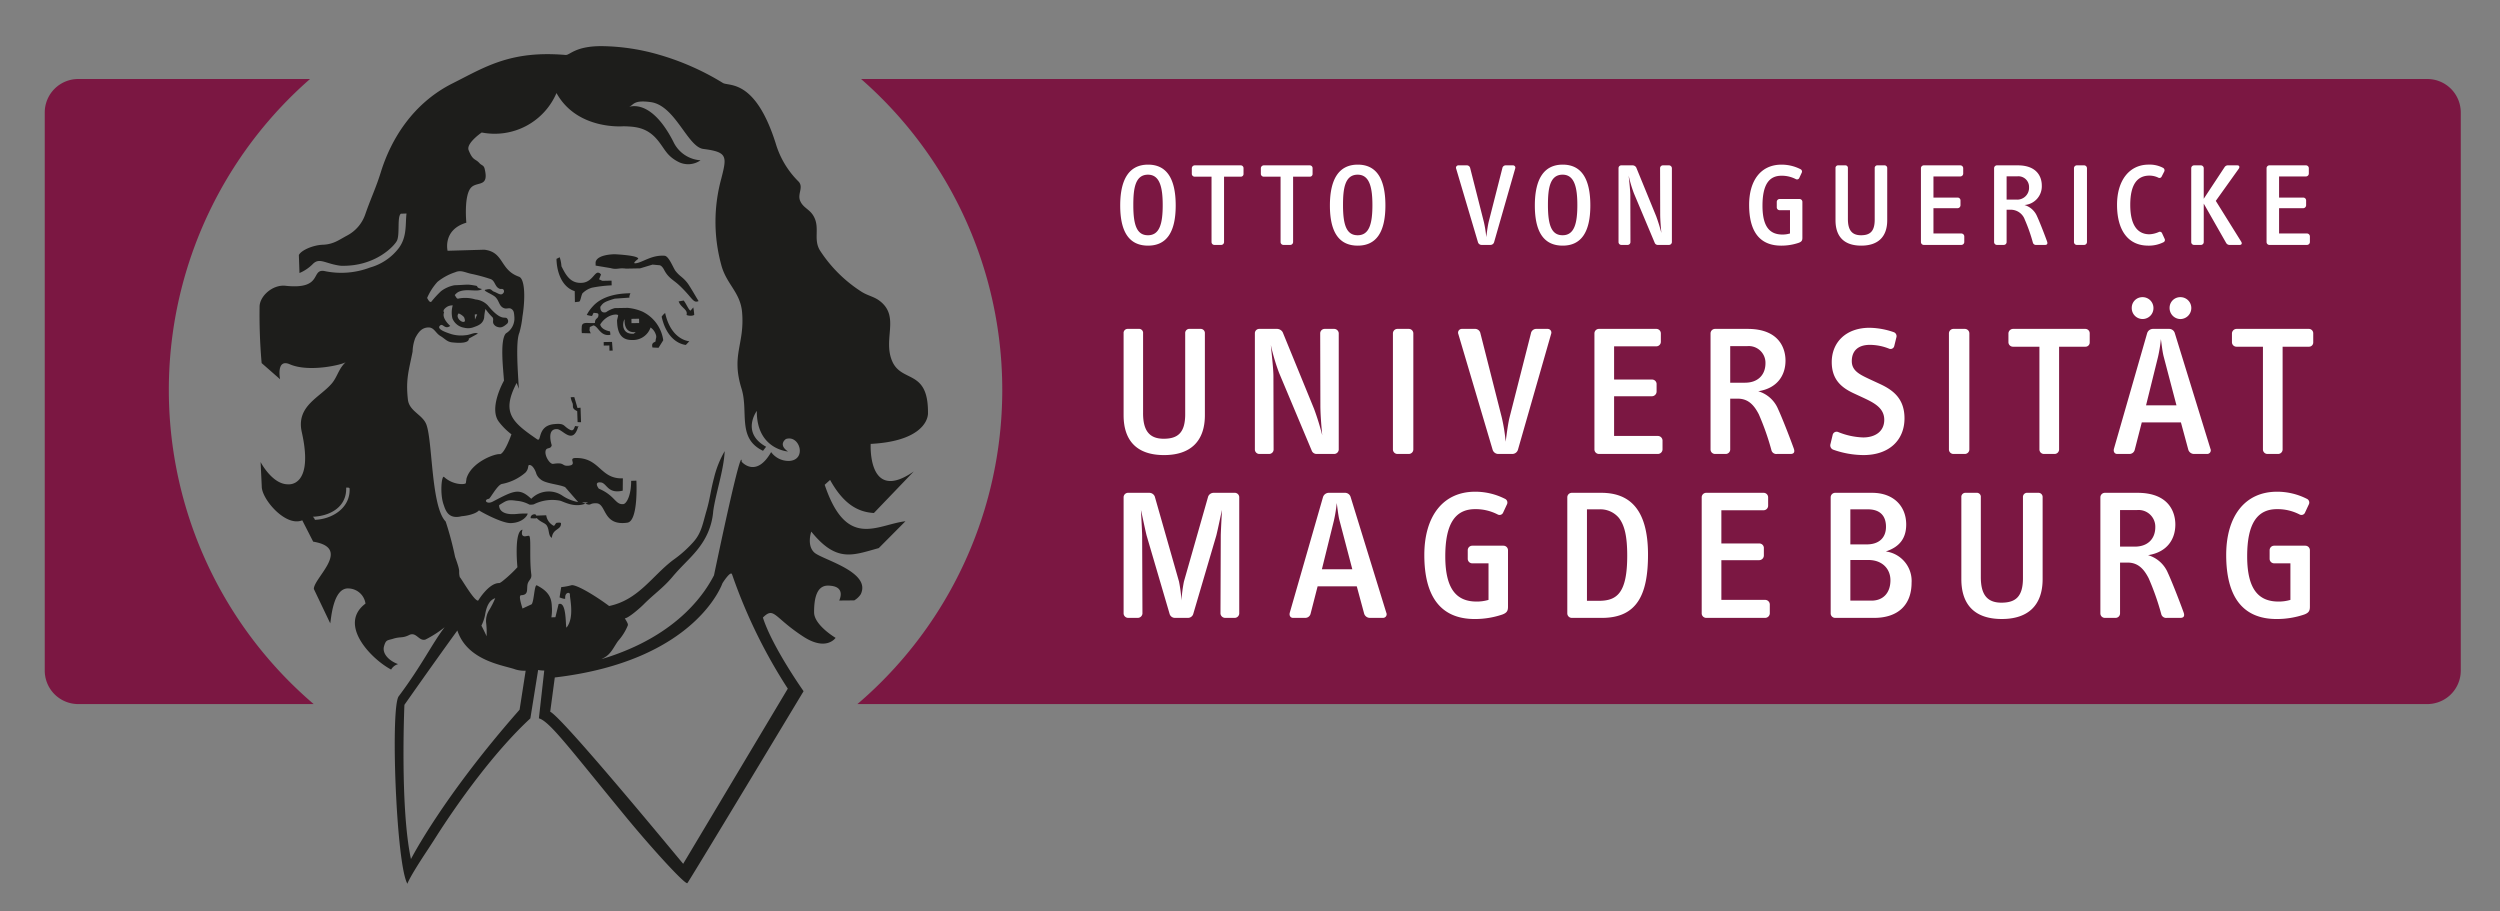
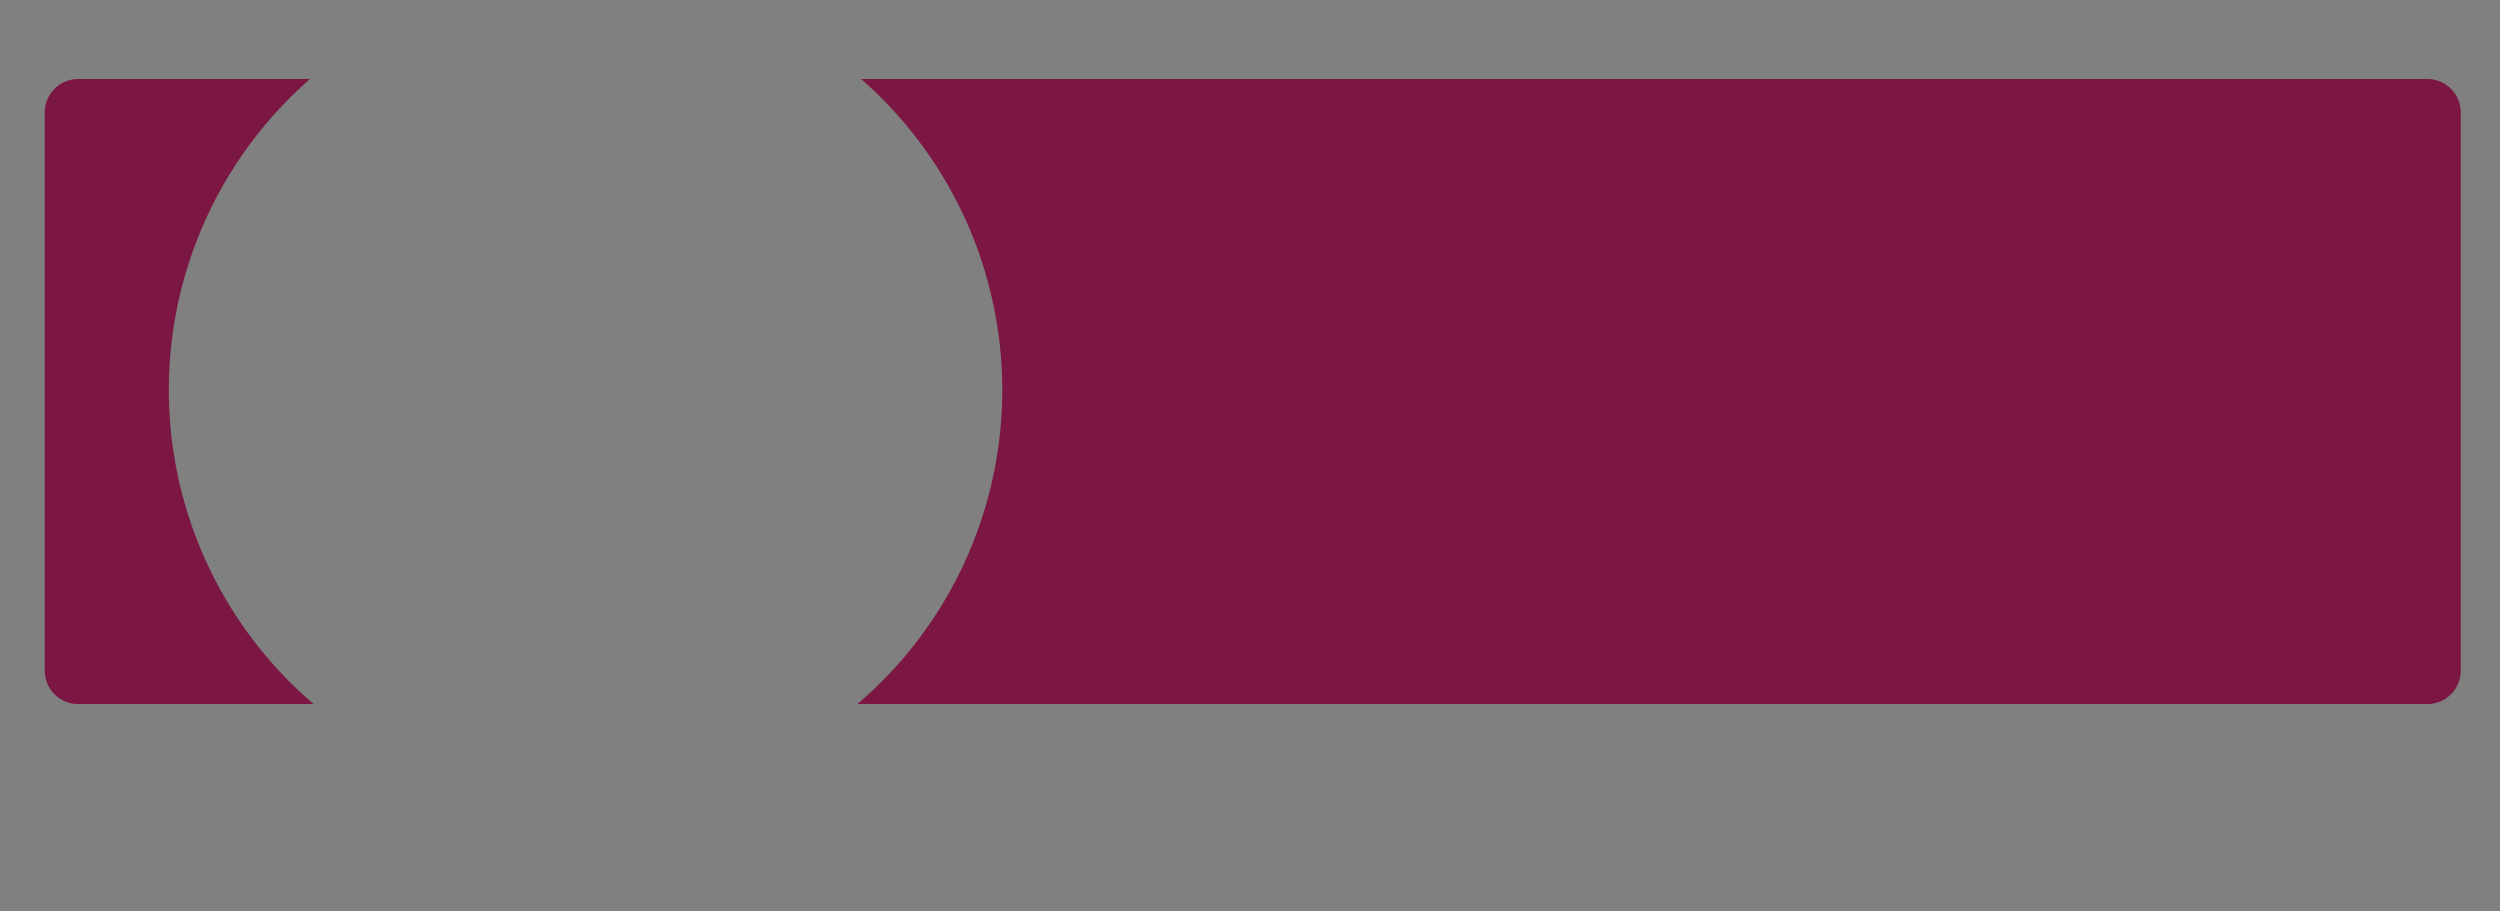
<svg xmlns="http://www.w3.org/2000/svg" id="Ebene_1" data-name="Ebene 1" viewBox="0 0 502.89 183.28">
  <rect x="0" y="0" width="502.89" height="183.28" fill="#808080" stroke="none" />
  <defs>
    <style>.cls-1{fill:#7b1742;}.cls-2{fill:#fff;}.cls-3{fill:#1d1d1b;}</style>
  </defs>
  <path class="cls-1" d="M62.366,15.891H15.74A6.74,6.74,0,0,0,9,22.63v112.261a6.739,6.739,0,0,0,6.74,6.738H63.1a83.08,83.08,0,0,1-.734-125.738Zm432.633,119V22.63a6.74,6.74,0,0,0-6.74-6.739H173.209a83.079,83.079,0,0,1-.734,125.738H488.259a6.739,6.739,0,0,0,6.74-6.738Z" />
-   <path class="cls-2" d="M356.007,121.566v1.828a.942.942,0,0,1-.935.895h-11.869a.908.908,0,0,1-.896-.895V100.028a.908.908,0,0,1,.896-.895h11.572a.908.908,0,0,1,.896.895V101.708a.916.916,0,0,1-.896.933h-8.512v6.682h7.615a.911.911,0,0,1,.934.858v1.567a.949.949,0,0,1-.934.933h-7.615v7.988h8.809a.944.944,0,0,1,.935.897Zm-77.148,1.679a.727.727,0,0,1-.672,1.045h-2.613a1.213,1.213,0,0,1-1.158-.82l-1.492-5.525h-7.877l-1.418,5.525a1.091,1.091,0,0,1-1.082.82h-2.428c-.559,0-.82-.484-.672-1.045l6.684-23.256a1.233,1.233,0,0,1,1.156-.856h3.285a1.173,1.173,0,0,1,1.119.856l7.168,23.256Zm-6.832-8.733-2.576-9.818c-.26-1.008-.41-2.501-.559-3.509a28.669,28.669,0,0,1-.561,3.509l-2.426,9.818Zm30.422-4.741h-6.307a.908.908,0,0,0-.896.895v1.757a.908.908,0,0,0,.896.894h3.283v7.353a8.182,8.182,0,0,1-2.389.337c-3.957,0-6.309-2.389-6.309-9.107,0-6.571,2.016-9.483,6.01-9.483a9.672,9.672,0,0,1,4.555,1.083.779.779,0,0,0,1.082-.409l.746-1.605a.825.825,0,0,0-.41-1.157,13.205,13.205,0,0,0-5.973-1.418c-6.494,0-10.227,4.965-10.227,12.729,0,8.062,3.061,12.879,10.152,12.879a17.126,17.126,0,0,0,5.525-.897c.894-.335,1.156-.708,1.156-1.566v-11.387a.908.908,0,0,0-.896-.895Zm29.059,1.791c0,7.989-2.164,12.729-9.258,12.729h-6.084a.907.907,0,0,1-.894-.895V100.028a.907.907,0,0,1,.894-.895h5.936c5.301,0,9.406,2.836,9.406,12.429Zm-4.182.223c0-3.992-.559-6.158-1.68-7.613a4.866,4.866,0,0,0-3.957-1.717h-2.463v18.403h2.389c3.658,0,5.711-1.568,5.711-9.073Zm-78.981-12.651h-4.225a1.189,1.189,0,0,0-1.092.745l-4.875,17.108a28.783,28.783,0,0,0-.494,3.786,28.945,28.945,0,0,0-.494-3.786l-4.874-17.108a1.189,1.189,0,0,0-1.093-.745h-4.24a.9.9,0,0,0-.938.856v23.442a.925.925,0,0,0,.938.858h1.914a.952.952,0,0,0,.938-.858l-.06-15.668c-.01-.896-.19-4.176-.245-5.185.305,1.294.741,3.509,1.141,5.141l4.611,15.712a1.11,1.11,0,0,0,1.093.858h2.606a1.112,1.112,0,0,0,1.094-.858l4.62-15.712c.4-1.632.836-3.847,1.141-5.141-.054,1.009-.234,4.288-.244,5.185l-.06,15.668a.952.952,0,0,0,.937.858h1.9a.924.924,0,0,0,.937-.858V99.989a.899.899,0,0,0-.937-.856Zm136.182,18.065c0,4.517-2.762,7.092-7.541,7.092h-7.838a.902.902,0,0,1-.896-.858V100.028a.908.908,0,0,1,.896-.895h7.43c4.328,0,6.867,2.687,6.867,6.382,0,2.648-1.23,4.479-4.105,5.413a5.981,5.981,0,0,1,5.188,6.27Zm-12.318-7.689h3.285c2.576,0,3.883-1.418,3.883-3.545,0-2.202-1.193-3.51-3.658-3.51h-3.51v7.055Zm8.064,7.205c0-2.278-1.643-4.069-4.443-4.069h-3.621v8.174h4.256c2.352,0,3.808-1.567,3.808-4.104Zm58.953,6.42c.262.672.148,1.156-.635,1.156h-2.725a1.008,1.008,0,0,1-1.121-.783,51.76,51.76,0,0,0-2.537-7.205c-.857-1.642-1.978-3.135-4.219-3.135h-1.529v10.265a.901.901,0,0,1-.896.858h-2.164a.901.901,0,0,1-.896-.858V100.028a.907.907,0,0,1,.896-.895h6.57c6.307,0,7.613,3.882,7.613,6.382,0,2.95-1.643,5.562-5.486,6.16a6.228,6.228,0,0,1,3.992,3.583c.6,1.269,2.055,4.891,3.137,7.876Zm-5.674-17.096a3.363,3.363,0,0,0-3.695-3.436h-3.397v7.353h2.986c2.576,0,4.105-1.565,4.105-3.917Zm30.201,3.732h-6.309a.909.909,0,0,0-.896.895v1.757a.91.91,0,0,0,.896.894H460.73v7.353a8.192,8.192,0,0,1-2.389.337c-3.957,0-6.309-2.389-6.309-9.107,0-6.571,2.016-9.483,6.01-9.483a9.672,9.672,0,0,1,4.555,1.083.779.779,0,0,0,1.082-.409l.746-1.605a.825.825,0,0,0-.41-1.157,13.205,13.205,0,0,0-5.973-1.418c-6.496,0-10.228,4.965-10.228,12.729,0,8.062,3.06,12.879,10.152,12.879a17.107,17.107,0,0,0,5.525-.897c.896-.335,1.158-.708,1.158-1.566v-11.387a.909.909,0,0,0-.896-.895Zm-53.762-10.638h-2.129a.834.834,0,0,0-.932.895v16.274c0,3.808-1.568,4.928-4.33,4.928-3.062,0-4.145-1.866-4.145-5.151V100.028a.806.806,0,0,0-.894-.895h-2.166a.815.815,0,0,0-.859.895v16.46c0,5.078,2.613,8.027,8.139,8.027,5.375,0,8.211-2.837,8.211-8.027v-16.46a.841.841,0,0,0-.894-.895Zm34.65-8.86a.726.726,0,0,1-.672,1.044h-2.611a1.21,1.21,0,0,1-1.158-.82l-1.494-5.525h-7.875l-1.42,5.525a1.086,1.086,0,0,1-1.082.82h-2.426c-.56,0-.822-.484-.672-1.044l6.682-23.256a1.234,1.234,0,0,1,1.158-.858H436.355a1.177,1.177,0,0,1,1.121.858l7.166,23.256Zm-6.83-8.735-2.576-9.817c-.262-1.008-.41-2.501-.56-3.509a28.777,28.777,0,0,1-.559,3.509l-2.426,9.817Zm-18.311-15.379h-14.557a.943.943,0,0,0-.935.895v1.829a.912.912,0,0,0,.935.859h5.299v20.679a.909.909,0,0,0,.896.895h2.166a.907.907,0,0,0,.894-.895V69.742h5.301a.845.845,0,0,0,.859-.859v-1.829a.877.877,0,0,0-.859-.895Zm-155.654,24.45a1.044,1.044,0,0,0,1.008.708h3.51a.934.934,0,0,0,.932-.858V67.017a.935.935,0,0,0-.932-.858h-1.904a.902.902,0,0,0-.894.858l.037,14.521c0,1.755.186,4.069.373,6.01a52.063,52.063,0,0,0-1.643-5.301l-6.309-15.417a1.334,1.334,0,0,0-1.195-.671h-3.508a.876.876,0,0,0-.895.858V90.458a.901.901,0,0,0,.895.858h1.977a.901.901,0,0,0,.896-.858l-.037-14.782c0-1.38-.336-4.366-.523-6.271a41.05,41.05,0,0,0,1.645,5.563l6.568,15.641Zm-33.908-7.503V67.054a.807.807,0,0,0-.896-.895h-2.165a.814.814,0,0,0-.858.895v16.463c0,5.074,2.612,8.024,8.137,8.024,5.375,0,8.213-2.837,8.213-8.024V67.054a.843.843,0,0,0-.897-.895h-2.127a.836.836,0,0,0-.935.895v16.275c0,3.807-1.567,4.927-4.33,4.927-3.061,0-4.143-1.867-4.143-5.15Zm198.876-21.164a2.183,2.183,0,1,0,4.365,0,2.182,2.182,0,0,0-2.238-2.167,2.134,2.134,0,0,0-2.127,2.167Zm9.779,2.237a2.212,2.212,0,0,0,2.201-2.237,2.182,2.182,0,0,0-2.238-2.167,2.137,2.137,0,0,0-2.129,2.167,2.208,2.208,0,0,0,2.166,2.237Zm25.869,1.98h-14.557a.943.943,0,0,0-.935.895v1.829a.912.912,0,0,0,.935.859h5.299v20.679a.909.909,0,0,0,.897.895h2.164a.908.908,0,0,0,.896-.895V69.742h5.301a.845.845,0,0,0,.859-.859v-1.829a.877.877,0,0,0-.859-.895ZM333.494,87.696h-8.809V79.708h7.613a.95.95,0,0,0,.936-.934v-1.567a.911.911,0,0,0-.936-.858h-7.613V69.666h8.51a.915.915,0,0,0,.896-.932v-1.681a.908.908,0,0,0-.896-.895h-11.57a.91.91,0,0,0-.896.895v23.367a.909.909,0,0,0,.896.895h11.869a.941.941,0,0,0,.933-.895v-1.83a.941.941,0,0,0-.933-.895Zm35.273,2.762a18.448,18.448,0,0,0,6.084,1.082c5.188,0,8.25-3.022,8.25-7.39,0-3.957-2.277-5.673-4.93-6.906l-2.014-.933c-1.98-.934-3.658-1.682-3.658-3.659,0-2.052,1.232-3.284,3.658-3.284a10.519,10.519,0,0,1,3.881.784.762.762,0,0,0,1.008-.562l.41-1.678a.86.86,0,0,0-.484-1.083,15.473,15.473,0,0,0-4.891-.894c-4.777,0-7.615,2.948-7.615,6.905,0,3.62,2.092,5.189,4.406,6.271l1.529.709c2.314,1.082,4.629,2.09,4.629,4.628,0,2.313-1.791,3.546-4.254,3.546a14.472,14.472,0,0,1-5.002-1.082.814.814,0,0,0-1.121.56l-.447,1.866a.924.924,0,0,0,.561,1.12Zm-7.959-.298c.262.672.148,1.156-.635,1.156h-2.725a1.007,1.007,0,0,1-1.121-.783,51.749,51.749,0,0,0-2.537-7.204c-.859-1.643-1.978-3.136-4.219-3.136h-1.529V90.458a.903.903,0,0,1-.896.858h-2.164a.901.901,0,0,1-.896-.858V67.054a.909.909,0,0,1,.896-.895h6.568c6.309,0,7.615,3.882,7.615,6.382,0,2.95-1.643,5.562-5.488,6.161a6.229,6.229,0,0,1,3.994,3.583c.6,1.269,2.055,4.889,3.137,7.876Zm-5.674-17.097a3.364,3.364,0,0,0-3.695-3.434h-3.397v7.354h2.986c2.574,0,4.106-1.567,4.106-3.92ZM396.146,90.421V67.054a.91.91,0,0,0-.897-.895h-2.314a.908.908,0,0,0-.896.895v23.367a.908.908,0,0,0,.896.895h2.314a.909.909,0,0,0,.897-.895ZM283.404,66.158h-2.314a.908.908,0,0,0-.895.895v23.367a.907.907,0,0,0,.895.895h2.314a.908.908,0,0,0,.896-.895V67.054a.909.909,0,0,0-.896-.895Zm27.904,0h-2.238a1.091,1.091,0,0,0-1.121.933l-4.293,16.872c-.297,1.195-.559,3.173-.783,4.892a34.913,34.913,0,0,0-.785-4.892l-4.291-16.909a1.098,1.098,0,0,0-1.158-.895H294.064a.758.758,0,0,0-.709,1.046l6.904,23.292a1.2,1.2,0,0,0,1.119.82h2.838a1.198,1.198,0,0,0,1.119-.82l6.684-23.331a.741.741,0,0,0-.711-1.007Zm145.193-16.89h7.555a.598.598,0,0,0,.594-.57V47.535a.599.599,0,0,0-.594-.569h-5.606v-5.083h4.844a.605.605,0,0,0,.596-.595v-.998a.579.579,0,0,0-.596-.545h-4.844v-4.252h5.414a.582.582,0,0,0,.57-.594v-1.069a.578.578,0,0,0-.57-.569h-7.363a.576.576,0,0,0-.568.569V48.698a.576.576,0,0,0,.568.57Zm-7.908-.001H450.519c.402,0,.545-.284.307-.664l-5.106-8.194,4.631-6.484c.189-.284.168-.664-.309-.664h-1.805a.79.79,0,0,0-.76.38l-4.182,6.341v-6.15a.576.576,0,0,0-.568-.57h-1.379a.578.578,0,0,0-.57.57v14.892a.573.573,0,0,0,.57.545H442.728a.571.571,0,0,0,.568-.545v-7.767l4.49,7.885a.816.816,0,0,0,.807.427Zm-16.494.144a6.563,6.563,0,0,0,3.111-.689.501.501,0,0,0,.215-.689l-.523-1.141a.481.481,0,0,0-.664-.214,5.305,5.305,0,0,1-1.853.451c-2.303,0-3.871-1.686-3.871-5.914,0-4.204,1.473-5.891,3.871-5.891a4.164,4.164,0,0,1,1.758.404.477.477,0,0,0,.688-.213l.5-.975a.561.561,0,0,0-.236-.784,5.741,5.741,0,0,0-2.898-.64c-3.848,0-6.342,3.158-6.342,8.074,0,5.297,2.352,8.218,6.246,8.218Zm-14.336-.143h1.473a.577.577,0,0,0,.57-.57V33.83a.578.578,0,0,0-.57-.569h-1.473a.576.576,0,0,0-.57.569V48.698a.576.576,0,0,0,.57.57Zm-16.639-.546V33.831a.578.578,0,0,1,.57-.57h4.18c4.014,0,4.846,2.47,4.846,4.06A3.772,3.772,0,0,1,407.23,41.241a3.972,3.972,0,0,1,2.541,2.279c.381.808,1.307,3.112,1.994,5.013.166.427.096.735-.404.735h-1.732a.64.64,0,0,1-.713-.499,33.147,33.147,0,0,0-1.615-4.583,2.991,2.991,0,0,0-2.684-1.996h-.975v6.532a.573.573,0,0,1-.57.546h-1.377a.574.574,0,0,1-.57-.546Zm2.518-8.575h1.9a2.378,2.378,0,0,0,2.613-2.493,2.141,2.141,0,0,0-2.352-2.185h-2.162v4.679Zm-8.516,8.551V47.535a.601.601,0,0,0-.596-.569h-5.604v-5.083H393.771a.603.603,0,0,0,.594-.595v-.998a.578.578,0,0,0-.594-.545h-4.844v-4.252h5.414a.582.582,0,0,0,.57-.594v-1.069a.578.578,0,0,0-.57-.569H386.978a.579.579,0,0,0-.57.569V48.698a.579.579,0,0,0,.57.57h7.553a.6.6,0,0,0,.596-.57Zm-20.725.713c3.42,0,5.225-1.804,5.225-5.106V33.83a.536.536,0,0,0-.57-.57h-1.354a.532.532,0,0,0-.594.57v10.356c0,2.422-.998,3.135-2.754,3.135-1.949,0-2.637-1.187-2.637-3.277V33.83a.514.514,0,0,0-.57-.57H369.771a.518.518,0,0,0-.547.57v10.475c0,3.231,1.662,5.106,5.178,5.106Zm-12.41-9.382H357.978a.579.579,0,0,0-.57.57v1.116a.578.578,0,0,0,.57.569h2.09v4.68a5.217,5.217,0,0,1-1.52.215c-2.518,0-4.014-1.52-4.014-5.796,0-4.18,1.283-6.033,3.824-6.033a6.133,6.133,0,0,1,2.897.689.497.497,0,0,0,.689-.26l.475-1.021a.525.525,0,0,0-.262-.737,8.386,8.386,0,0,0-3.799-.901c-4.133,0-6.51,3.158-6.51,8.098,0,5.131,1.949,8.194,6.461,8.194a10.871,10.871,0,0,0,3.516-.57c.57-.213.736-.451.736-.997v-7.244a.579.579,0,0,0-.57-.57Zm-26.275-6.768h-1.211a.574.574,0,0,0-.57.546l.023,9.24c0,1.115.119,2.589.238,3.822a33.903,33.903,0,0,0-1.045-3.372l-4.014-9.81a.85.85,0,0,0-.76-.427H326.146a.556.556,0,0,0-.57.546v14.916a.572.572,0,0,0,.57.546h1.258a.573.573,0,0,0,.57-.546l-.023-9.405c0-.879-.215-2.78-.334-3.991a26.299,26.299,0,0,0,1.045,3.54l4.182,9.952a.662.662,0,0,0,.641.45h2.232a.595.595,0,0,0,.594-.546v-14.916a.596.596,0,0,0-.594-.546Zm-21.365,16.15c-3.707,0-5.607-2.612-5.607-8.075,0-5.392,1.877-8.218,5.607-8.218,3.656,0,5.557,2.685,5.557,8.218,0,5.415-1.877,8.075-5.557,8.075Zm2.943-8.146c0-3.421-.521-6.128-2.969-6.128-2.637,0-2.945,2.968-2.945,6.128,0,4.014.713,6.056,2.945,6.056,2.352,0,2.969-2.351,2.969-6.056Zm-19.986,7.481a.766.766,0,0,0,.713.521h1.805a.765.765,0,0,0,.713-.521l4.252-14.846a.471.471,0,0,0-.451-.641h-1.426a.694.694,0,0,0-.713.594l-2.732,10.735c-.19.761-.355,2.018-.498,3.111a22.393,22.393,0,0,0-.498-3.111l-2.731-10.759a.701.701,0,0,0-.738-.57h-1.639a.483.483,0,0,0-.451.664l4.394,14.822ZM267.519,41.336c0-5.392,1.877-8.218,5.605-8.218,3.658,0,5.559,2.685,5.559,8.218,0,5.415-1.877,8.075-5.559,8.075-3.705,0-5.605-2.612-5.605-8.075Zm2.637-.07c0,4.014.713,6.056,2.945,6.056,2.352,0,2.969-2.351,2.969-6.056,0-3.421-.521-6.128-2.969-6.128-2.637,0-2.945,2.968-2.945,6.128Zm-15.932-5.725h3.371V48.698a.579.579,0,0,0,.57.57h1.379a.578.578,0,0,0,.57-.57V35.541h3.373a.536.536,0,0,0,.545-.546v-1.164a.556.556,0,0,0-.545-.57h-9.264a.599.599,0,0,0-.594.57v1.164a.579.579,0,0,0,.594.546Zm-4.627-2.28h-9.264a.599.599,0,0,0-.593.57v1.164a.579.579,0,0,0,.593.546H243.707V48.698a.577.577,0,0,0,.569.57h1.378a.578.578,0,0,0,.57-.57V35.541h3.373a.537.537,0,0,0,.546-.546v-1.164a.558.558,0,0,0-.546-.57Zm-24.26,8.075c0-5.392,1.877-8.218,5.606-8.218,3.657,0,5.558,2.685,5.558,8.218,0,5.415-1.875,8.075-5.558,8.075-3.706,0-5.606-2.612-5.606-8.075Zm2.637-.07c0,4.014.711,6.056,2.944,6.056,2.351,0,2.969-2.351,2.969-6.056,0-3.421-.522-6.128-2.969-6.128-2.637,0-2.944,2.968-2.944,6.128Z" />
-   <path class="cls-3" d="M112.848,105.286c-.009-.235-.572-.138-.815-.13-.323.012-.443.761-.709.579a2.833,2.833,0,0,1-1.449-2.085l-2.022.071c-.019-.553-1.279-.212-1.092.536.242-.009,1.195.093,1.19-.065.841.92,1.734.968,2.079,1.589.519.932.231,1.971.976,2.417.176-1.904,1.889-1.567,1.842-2.912Zm26.798-41.944a10.534,10.534,0,0,0-.186-1.5l-.556.644c-.371-.114-.911-1.497-1.381-2.033l-1.007.177c.426,1.257,1.898,1.627,1.592,2.662-.051.17,1.058.376,1.538.051Zm-6.55.358c1.223,5.513,4.868,5.683,4.868,5.683l.701-.74s-3.645-.17-4.868-5.683a3.286,3.286,0,0,0-.701.739Zm-9.982,5.076-1.68.029.012.71,1.133-.021.018,1.042.647-.012-.13-1.749Zm2.544-4.543s-.358,2.854,2.227,2.568l-.399.324c-2.668.207-2.227-2.569-1.828-2.893Zm2.91.748-1.537.027-.014-.868,1.536-.028.015.869Zm-11.545.835a5.819,5.819,0,0,0,.019,1.187l1.782.046-.253-.628a4.216,4.216,0,0,0,.07-.635l.723-.329c.974.14,1.369,2.256,3.386,1.901.08-.014-.047-.698-.047-.698-1.868-.36-1.966-1.387-1.966-1.387,1.341-2.16,3.607-2.202,3.613-1.807l-.227.953c.035,2.135.551,4.022,3.06,3.976a3.739,3.739,0,0,0,3.682-2.518,2.662,2.662,0,0,1,.991,1.247c.337.783.015.868.025,1.502.004.237-.968.176-.627,1.276l1.215.057.947-1.52a7.535,7.535,0,0,0-4.223-5.773,9.918,9.918,0,0,0-2.925-.736l-2.589.048a5.31,5.31,0,0,0-1.768.823c-1.253.331-1.151-1.085-1.151-1.085.556-.751.632-.961,2.887-1.637l2.992-.213c-.134-.251.179-.873.179-.873-5.584.025-7.326,2.397-7.676,2.751a7.161,7.161,0,0,0-1.107,1.603,5.058,5.058,0,0,0,1.056.217l.313-.638c.406.07.971-.019.978.377.015.949-.72.566-.702,1.674l-.647.012c-.971.019-2.028-.278-2.01.828Zm-1.499,14.061-.728.024a4.215,4.215,0,0,0,.365,1.174c.253.685-.288,1.039.947,1.629l.077,2.213.697.014-.102-2.923-.613.062-.643-2.192Zm4.8-25.034c-.729-.066-1.265,1.842-3.123,2.034-2.496.259-3.427-1.677-4.263-3.321a7.145,7.145,0,0,0-.354-1.812l-.642.328c.043,2.609,1.064,5.674,3.668,6.496l.036,2.213.807-.094c.324-.006.388-1.035.702-1.674a4.506,4.506,0,0,1,1.924-1.143,26.621,26.621,0,0,1,3.958-.469l-.015-.949-1.862.036-.652-.305.389-.956a.823.823,0,0,0-.573-.384Zm20.227,5.712c.087.315-1.637-2.814-2.299-3.671-.991-1.247-1.477-1.238-2.386-2.408-.498-.702-1.322-2.97-2.191-3.032-2.674-.186-4.479,1.415-5.854,1.52-.744.057.552-.88.552-.88.231-.717-4.71-.941-4.71-.941s-3.642-.012-3.858,1.653l.011.632,3.029.506c1.302.372,1.537-.107,3.078.102l2.832-.053,2.511-.757,1.337.124c.405-.007.796.56.949.86.92,1.802,1.883,2.018,3.25,3.335,2.602,2.506,2.624,3.505,3.749,3.01Zm-44.559,2.678-.449,1.044-.036-1.026.485-.018Zm-3.731-.185a2.775,2.775,0,0,1,1.079.753,1.994,1.994,0,0,1,.189.785c-.427.648-2.049-.721-1.268-1.538Zm13.417,32.031c.855-.891.345-1.62.909-1.538.728.105,1.216,1.489,1.216,1.489a2.488,2.488,0,0,0,.928,1.383c.943.869,3.691.998,4.953,1.576l2.621,3.008a8.376,8.376,0,0,1-3.121-1.257,4.922,4.922,0,0,0-6.319.598c-2.406-2.253-3.43-1.69-7.765.571-1.2.626-1.939-.384-.742-.577.334-.172,1.671-2.753,2.584-2.977a10.064,10.064,0,0,0,4.736-2.276Zm53.227-2.37a4.327,4.327,0,0,1-3.787-1.767c-3.053,5.329-5.925,1.947-5.925,1.947.017-3.801-4.832,19.305-5.571,22.849-1.386,2.626-6.596,12.07-22.652,16.858l.595-.318c1.368-.785,1.794-1.955,2.754-3.331a10.729,10.729,0,0,0,1.976-3.158c.09-.283-.235-.783-.611-1.409.721-.027,3.058-2.066,3.755-2.769,2.094-2.106,3.898-3.3,5.748-5.474,2.388-2.871,4.58-4.454,6.326-7.303a13.438,13.438,0,0,0,1.957-6.021c.515-3.635,2.12-8.212,2.307-12.062a20.003,20.003,0,0,0-2.141,5.35c-.709,2.662-.814,4.248-1.532,6.684-.718,2.438-.972,4.328-2.515,6.115a23.668,23.668,0,0,1-4.202,3.763c-4.214,3.193-6.96,8.011-12.855,9.238-2.889-2.153-6.543-4.312-7.55-4.188a11.945,11.945,0,0,1-2.092.39l-.333,2.068s1.168.472,1.141.196c-.125-1.261,1.002-1.35.946-.744-.059.636.969,4.556-.661,6.59-.294.367.136-5.385-1.621-4.691l-.637,2.634-.809.027a9.305,9.305,0,0,0,.085-2.217c-.056-1.6-.529-2.955-3.002-4.214-.524-.268-.557,3.235-1.062,3.802l-1.833.856c-.337-1.15-.821-2.663-.255-2.681,1.706-.059.933-1.484,1.37-2.502.281-.651.766-.829.655-1.696-.444-3.459.065-7.777-.501-7.758-.474.016-.867.264-1.216-.037-.362-.311-.041-1.185-.041-1.185-1.774.221-1.032,7.552-1.032,7.552a26.641,26.641,0,0,1-3.028,2.817s-.546.421-.662.368c-2.083-.016-4.207,3.524-4.207,3.524-.796.179-3.572-4.784-3.695-4.693-.378-1.644.34-.534-.949-4.097a64.677,64.677,0,0,0-1.893-7.117c-2.952-2.988-2.617-16.209-3.892-19.528-.764-1.989-3.439-2.646-3.706-4.994-.47-4.138.219-5.948.947-9.678a8.08,8.08,0,0,1,.546-2.731c.596-1.12,1.252-2.044,2.579-2.103,1.209-.054,1.465,1.131,2.49,1.733.884.52,1.284,1.149,2.311,1.264,3.74.424,3.375-.751,3.375-.751l1.827-1.013c-.58-.376-1.516.283-2.499.324a6.917,6.917,0,0,1-2.841-.217c-1.073-.352-3.09-1.018-2.248-1.741.586-.503.923.917,2.028.088,0,0-1.791-1.525-1.229-2.725-.357-.361.174-.853.608-1.13a2.178,2.178,0,0,1,1.124-.276,5.274,5.274,0,0,0-.07,2.613,3.073,3.073,0,0,0,2.414,1.893,3.134,3.134,0,0,0,1.939-.147c1.052-.348,1.835-.775,2.039-1.891a10.376,10.376,0,0,1,.263-1.75,10.931,10.931,0,0,0,1.351,1.614c.421.384-.01.931.292,1.415a1.302,1.302,0,0,0,.831.603c.545.164,1.003.129,1.919-.699a.747.747,0,0,0,.051-.873c-.435-.855-1.024.827-3.985-2.787a3.92,3.92,0,0,0-2.47-1.18,7.042,7.042,0,0,0-3.327-.2c-.363.128-.444-.024-.834-.684a2.726,2.726,0,0,1,.628-.575c1.652-.896,3.971.099,4.836-.643-1.305-.272-.688-.572-1.238-.669-1.874-.33-1.383-.189-4.295-.087a6.402,6.402,0,0,0-2.711,1.202,20.554,20.554,0,0,0-1.951,2.126c-.392.209-.717-.626-.836-.764a11.695,11.695,0,0,1,2.073-3.235,11.164,11.164,0,0,1,3.576-1.945c1.221-.541,2.097.127,3.414.354a34.462,34.462,0,0,1,3.598.982c1.055.286.898,1.592,1.932,1.99.269.104.521-.056.733.133a.555.555,0,0,1-.053.793c-.452.52-1.123-.105-1.793-.333-.391-.133-.498-.465-.91-.522a2.379,2.379,0,0,0-.724.104c-.97.123,1.242.851,1.915,1.516.797.787.686,1.87,1.779,2.232.509.168.923-.16,1.38.11.56.328.563.861.619,1.48a4.396,4.396,0,0,1,.016.708,3.491,3.491,0,0,1-1.702,2.748c-1.238,1.325-.557,7.027-.39,9.507,0,0-3.177,5.537-.993,8.323a13.217,13.217,0,0,0,2.493,2.474s-1.296,3.757-2.267,3.997c-.89-.194-5.765,1.533-6.772,4.884l-.129.908c.012.346-2.509.516-4.375-1.202-.516-.475-.883,3.445-.085,5.604.357,1.042.906,2.981,3.61,2.284.922-.057,2.835-.425,3.49-1.178.167.168,4.586,2.63,6.43,2.564,2.405-.084,3.368-1.575,3.356-1.92a15.797,15.797,0,0,0-2.103.074c-3.917.411-3.625-1.773-3.625-1.773,1.506-.922,1.66-1.143,3.499-.867a6.345,6.345,0,0,1,2.59.768,2.628,2.628,0,0,0,.886-.06,8.25,8.25,0,0,1,5.222-.739c.632.106,2.816,1.507,5.144.608l-.67-.281,1.205.033-.535.248c1.295.495.707-.141,2.244-.075,2.028.087,1.214,4.625,6.21,3.897,2.254-.329,1.81-8.449,1.81-8.449l-1.052.036c.016,2.769-.874,4.623-1.599,4.685-1.615.137-1.618-1.725-4.905-3.113,0,0-1.126-1.434.419-1.25,1.22.145,1.339,2.368,4.391,1.653l.024-2.475c-4.613.161-4.575-4.177-9.504-4.095-1.663.027.536,1.405-1.484,1.555-1.372.102-.633-.758-3.027-.373-.644.104-1.692-1.515-1.545-2.526.138-.95,1.047-.292,1.253-1.23,0,0-1.155-3.387,1.119-3.231,1.097.077,3.108,3.216,4.194-.462.571-.024-.491-.141-.491-.141-.281-.257-.201,1.202-1.107.75-1.484-.739-.939-1.392-3.28-1.151-3.404.349-2.42,3.698-3.375,3.044-5.061-3.463-7.233-5.364-4.121-11.328l.446,1.172c-.205-3.554-.655-9.472.093-11.237a18.416,18.416,0,0,0,.627-3.272c.58-3.511.55-7.601-.698-8.039-3.895-1.367-2.954-4.967-6.982-5.43l-7.376.213s-1.034-4.214,3.775-5.647c0,0-.561-5.684,1.045-7.156,1.256-1.152,3.565.034,2.624-3.732-.171-.683-.628-.644-1.009-1.071-.888-.996-1.311-.431-2.197-2.614-.566-1.395,2.628-3.572,2.628-3.572a13.522,13.522,0,0,0,15.041-7.936c4.17,7.521,13.492,6.684,13.492,6.684,2.25.073,4.66.139,6.838,2.775,1.494,1.808,1.801,3.149,4.166,4.375a4.322,4.322,0,0,0,4.483-.308,6.491,6.491,0,0,1-5.476-3.746c-3.973-7.765-7.799-7.322-8.879-7.004.962-.449.894-1.413,4.316-.954,4.973.667,7.404,9.018,10.602,9.425,4.88.621,4.754,1.479,3.614,5.949a32.906,32.906,0,0,0-.045,17.248c.991,3.97,3.877,5.577,4.224,9.663.55,6.469-2.242,8.499-.112,15.353,1.46,4.694-.946,10.001,4.324,12.507l.62-.814c-5.12-2.826-1.872-7.213-1.872-7.213-.053,7.755,6.278,8.167,6.278,8.167-2.098-1.428-.412-2.517-.412-2.517,2.723-.886,4.227,4.059.802,4.402Zm-61.123,32.508A16.115,16.115,0,0,1,97.878,128c-.264-.67-1.038-2.149-1.038-2.149a8.353,8.353,0,0,0,.728-2.135c.266-1.591.779-2.965,2.049-3.387a17.073,17.073,0,0,1-1.201,2.376,4.093,4.093,0,0,0-.635,2.511Zm-5.781,1.607c2.032,6.198,9.457,6.998,11.737,7.856a6.383,6.383,0,0,0,2.001.242l-1.221,7.841c-15.5,17.587-21.85,30.044-21.85,30.044-2.229-10.328-1.317-31.024-1.317-31.024s5.705-8.14,10.65-14.959Zm18.678,16.349.922-6.896c28.457-3.333,33.725-18.957,33.725-18.957s1.657-2.629,1.932-1.783a105.915,105.915,0,0,0,11.213,22.989l-21.044,35.233c-1.133-1.322-24.302-29.486-26.748-30.587Zm-40.348-44.865c.138,3.95-3.592,6.138-6.989,6.257a1.161,1.161,0,0,0-.427-.619c3.397-.118,6.858-1.899,6.72-5.851,0,0,.685-.104.696.213Zm116.34-15.192c.09-9.021-5.392-5.993-7.253-10.585-1.767-4.358,1.48-8.665-2.194-11.791-1.311-1.114-2.492-1.148-3.959-2.077a27.784,27.784,0,0,1-8.306-8.254c-1.458-2.321.112-4.648-1.381-7.071-.793-1.287-2.009-1.539-2.612-2.915-.611-1.397.711-2.721-.297-3.866a17.972,17.972,0,0,1-4.643-7.749c-4.148-13.077-9.468-11.379-10.628-12.13a52.006,52.006,0,0,0-12.749-5.647,42.964,42.964,0,0,0-11.237-1.744c-5.673-.117-6.776,1.844-7.631,1.77-11.129-.956-16.273,2.467-22.72,5.698-8.027,4.024-12.401,11.271-14.44,17.831-1.013,3.26-1.929,5.051-3.107,8.415a7.601,7.601,0,0,1-3.734,4.402c-1.59.847-2.692,1.755-4.875,1.831-1.861.066-4.287,1.062-4.787,2.066l.125,3.62a8.28,8.28,0,0,0,2.769-1.901c1.334-1.233,2.513.07,5.522.44,7.054.228,10.911-4.138,11.323-5.063.603-1.288-.007-4.827.783-5.408l1.132-.04c-.262,2.119.15,4.637-1.539,6.938a10.978,10.978,0,0,1-5.775,3.92,16.281,16.281,0,0,1-9.301.694c-2.646-.338-.191,3.804-7.739,2.985-2.539-.274-5.13,2.021-5.2,4.139a111.111,111.111,0,0,0,.412,11.413l3.709,3.248s-.836-4.216,1.954-3.008c3.899,1.688,10.616.069,11.247-.427-1.412,1.315-1.608,2.781-2.694,4.164-2.408,2.932-7.33,4.589-6.139,9.901,2.479,11.068-2.678,10.506-2.678,10.506-3.231.111-5.608-4.477-5.608-4.477l.234,4.896c-.044,2.528,4.8,8.212,8.147,6.823l2.197,4.295c7.918,1.296.06,7.312.137,9.526l3.291,6.9c.17-.565.5-7.292,3.751-7.01a3.531,3.531,0,0,1,3.341,3.044c-5.603,4.209,1.169,11.154,5.159,13.269a2.365,2.365,0,0,1,1.401-1.094c-1.969-.724-3.217-2.193-2.834-3.567.392-1.411.69-1.175,1.846-1.541,1.467-.465,1.86-.065,3.213-.745,1.44-.724,1.956,1.31,3.271.914a21.915,21.915,0,0,0,3.865-2.479c-2.457,3.177-4.596,7.7-9.239,13.888-.902,1.203-.983,10.825-.517,20.097l.081,1.516c.423,7.427,1.192,14.313,2.163,16.059.12.213-.623.318,4.185-6.915l1.172-1.806c5.173-8.191,12.455-18.097,19.401-24.508l1.563-9.738a5.203,5.203,0,0,0,1.23.109l-1.079,9.621c2.057.567,5.794,5.541,15.556,17.452l1.713,2.089c5.553,6.765,12.289,14.094,12.611,13.599,1.874-2.886,23.365-38.6,23.365-38.6s-6.314-8.924-8.182-14.815c2.297-2.258,2.136-.066,8.134,3.835,4.642,3.02,6.487.248,6.487.248s-4.311-2.549-4.324-5.12c-.031-5.685,2.304-5.493,3.515-5.335,2.874.372,1.534,2.948,1.534,2.948l3.028-.027a3.968,3.968,0,0,0,1.303-1.23c2.198-4.498-7.68-6.951-9.295-8.364-1.637-1.434-.653-4.243-.653-4.243,5.1,6.299,8.328,4.765,13.578,3.317l5.365-5.4c-5.698.673-11.839,5.775-16.243-7.332l1.083-.979c2.598,4.666,5.408,6.456,8.816,6.653l8.013-8.355c-9.329,6.497-8.66-5.546-8.66-5.546,9.539-.491,11.508-4.305,11.527-6.179Z" />
</svg>